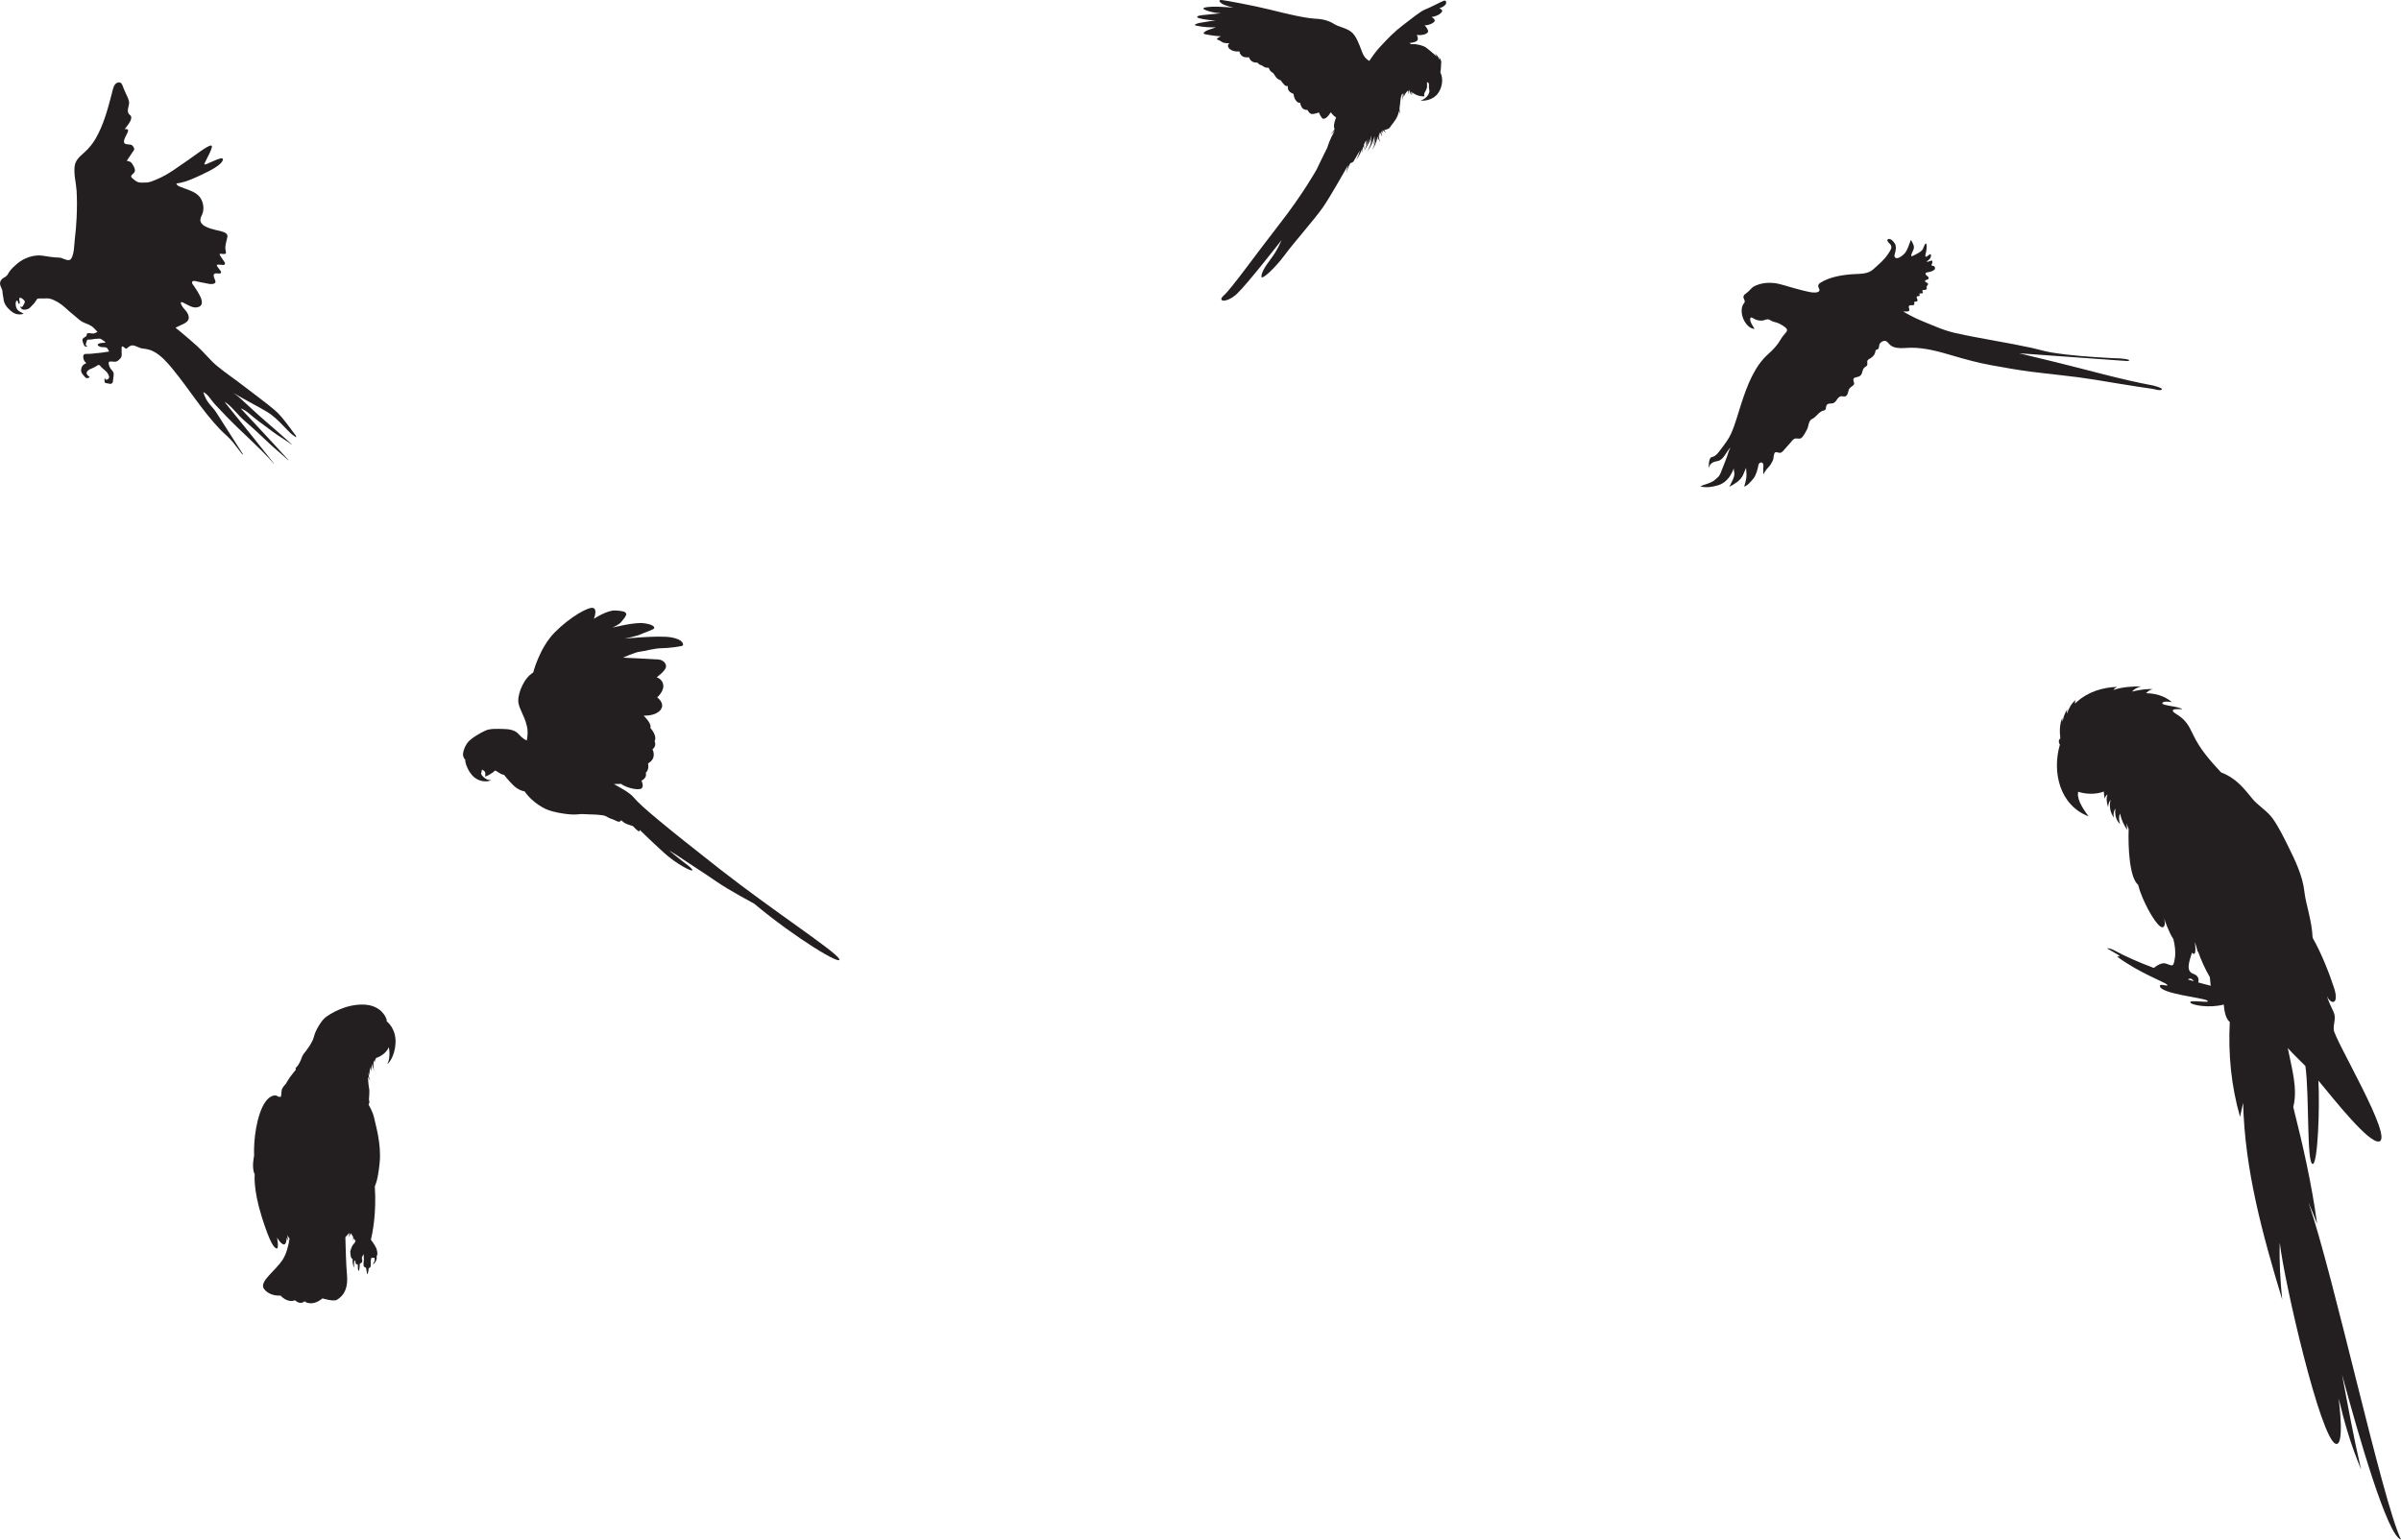
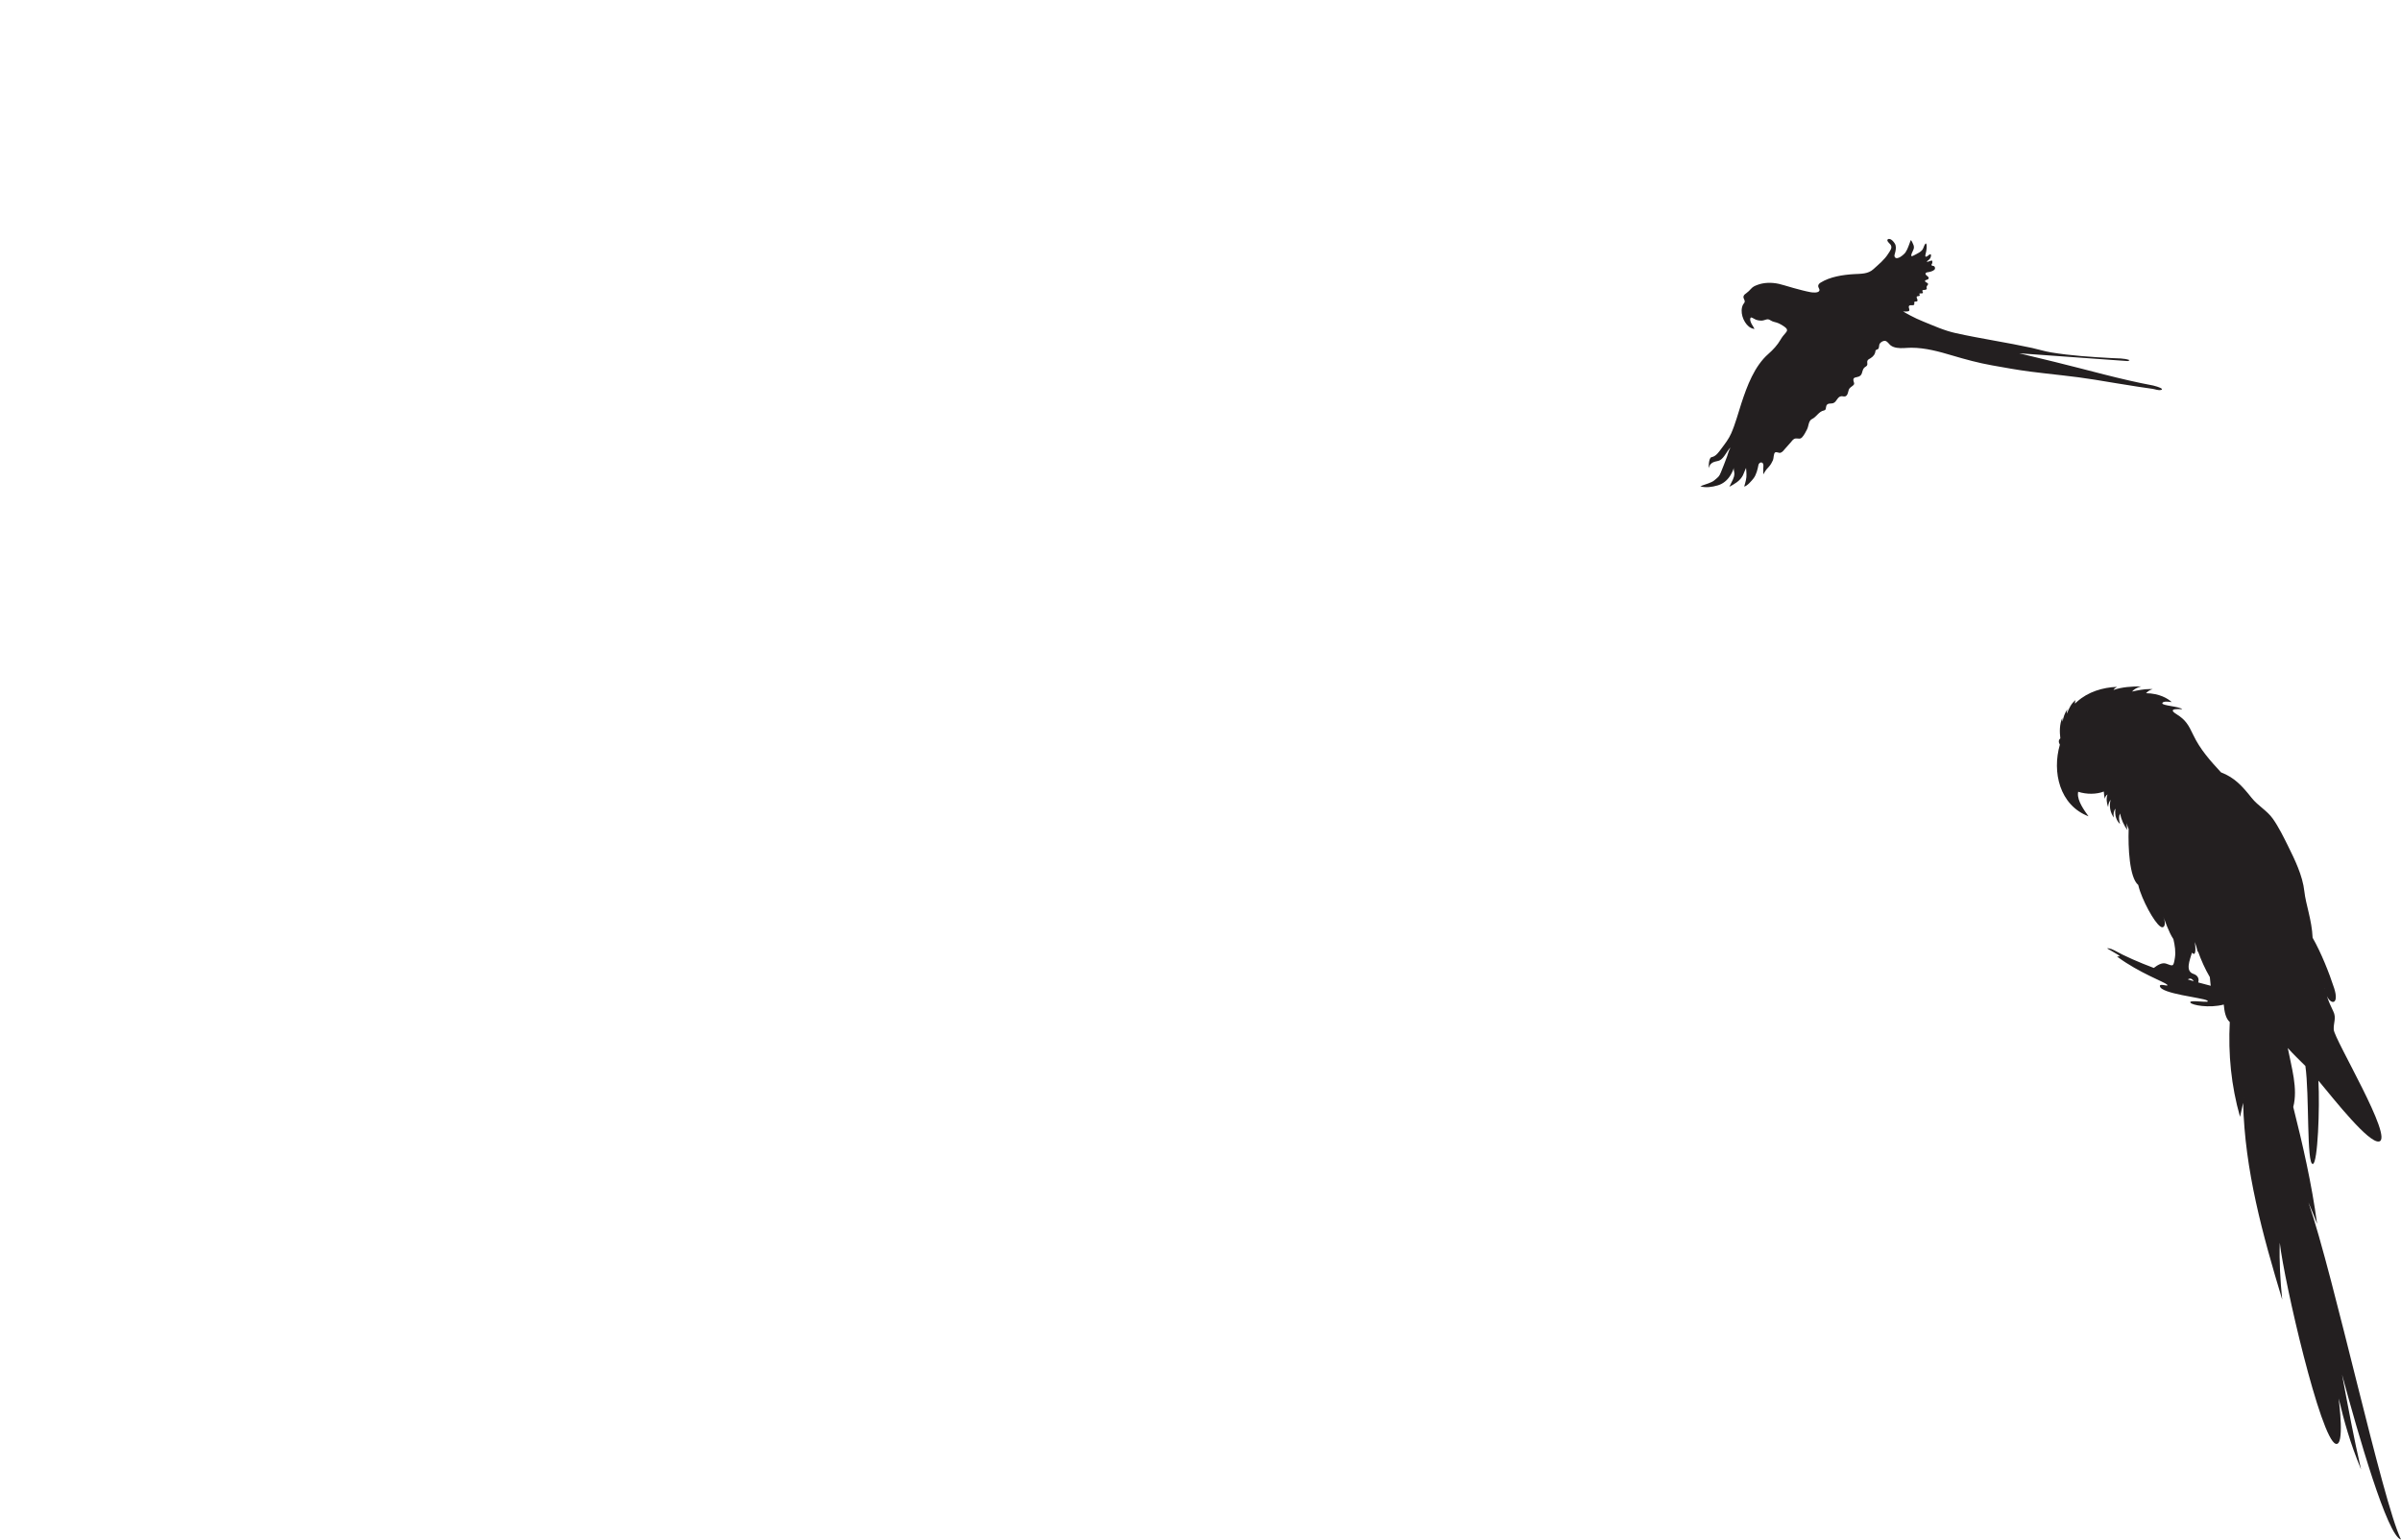
<svg xmlns="http://www.w3.org/2000/svg" version="1.1" id="Vrstva_1" x="0px" y="0px" width="2072.416px" height="1329.251px" viewBox="-696.386 -418.901 2072.416 1329.251" enable-background="new -696.386 -418.901 2072.416 1329.251" xml:space="preserve">
  <path fill="#231F20" stroke="#231F20" stroke-width="0.01" d="M1376.021,910.344c-15.895-32.463-57.923-227.307-79.851-291.013  c2.737,6.405,5.303,12.773,7.452,18.498c-4.757-35.332-12.512-68.741-20.59-100.947c4.2-15.907-1.576-34.327-4.72-50.912  c4.422,5.06,9.665,9.916,15.188,15.517c3.543,24.318,0.888,85.693,6.482,84.604c4.198-0.816,6.035-48.201,4.773-71.998  c14.83,17.957,43.303,53.917,52.22,52.599c13.422-1.988-38.511-88.184-38.997-96.599c-0.34-5.878,2.444-10.098-0.368-15.724  c-2.124-4.247-4.032-8.694-5.541-13.224c3.895,8.115,10.736,6.945,6.238-6.924c-4.252-13.107-11.259-30.721-18.559-43.445  c-0.654-15.428-5.908-28.694-7.125-40.026c-1.47-13.726-8.499-27.872-13.984-38.991c-3.802-7.705-8.168-16.555-13.113-23.605  c-5.131-7.318-12.784-11.077-18.451-18.206c-8.169-10.28-14.805-17.568-26.391-21.975c-9.208-9.958-18.003-19.744-24.003-32.396  c-3.966-8.362-6.463-12.969-14.491-17.896c-5.851-3.59-2.546-4.357,1.407-4.357c1.24,0,2.543,0.075,3.65,0.163  c-2.452-2.521-17.64-3.112-17.227-5.182c0.223-1.113,1.884-1.423,3.672-1.423c1.799,0,3.726,0.315,4.451,0.443  c-3.223-3.083-10.645-7.563-22.197-7.702c1.752-1.75,3.432-2.941,5.813-3.501c-0.863-0.061-1.719-0.089-2.568-0.089  c-5.211,0-10.221,1.07-15.357,2.189c2.07-2.314,4.971-3.745,7.982-4.48c-8.01,0.042-16.313,0.431-23.947,3.08  c0.491-1.12,2.172-2.055,3.012-2.66c-12.207,0.396-25.068,4.338-34.299,12.665c-0.649,0.504-1.265,1.086-1.831,1.758  c-0.21-0.595-0.21-1.54,0.491-3.08c-3.781,2.8-5.883,7.353-7.528,11.692c-0.175-1.049-0.175-2.03,0.315-3.675  c-2.236,3.21-3.479,6.875-4.096,10.713c-0.106-1.051-0.211-2.101-0.314-3.15c-2.322,5.439-2.334,11.641-1.635,17.44  c-1.451,1.388-1.801,3.138-0.402,5.549c-6.822,23.633-0.271,52.217,24.723,61.839c-3.631-5.016-9.575-13.211-9.104-19.748  c0.037-0.497,0.096-0.978,0.174-1.446c7.303,2.385,15.906,2.266,22.152-0.191c0.107,2.319,0.416,4.524,0.852,6.329  c0.279-1.68,1.073-3.056,2.31-3.815c-1.19,3.746-0.771,6.825,0.525,10.922c0.245-3.465,1.225-5.007,2.188-6.339  c-1.413,5.294-0.469,10.856,2.748,15.372c-0.561-3.047-0.141-5.777,1.4-7.667c-0.84,5.811,0.911,10.433,3.955,13.232  c-1.084-3.64-1.084-6.439,0-9.136c1.059,5.198,3.261,10.282,6.514,14.495c-0.568-1.715-0.77-3.791-0.731-6.111  c0.405,1.809,0.952,3.545,1.678,5.162c-0.552,15.676,0.63,41.935,8.269,48.218c0.424,1.765,0.896,3.517,1.498,5.245  c4.863,13.979,15.35,31.727,19.43,31.298c1.995-0.209,3.045-3.569,0.592-9.47c1.444,3.475,4.783,13.762,8.817,19.658  c1.305,5.475,2.127,11.094,1.304,16.174c-1.323,8.158-1.55,7.139-7.589,5.016c-3.424-1.203-7.404,1.233-10.615,3.727  c-12.872-4.838-24.928-10.092-34.206-15.253c-3.104-1.728-7.063-2.188-5.672-1.366c2.837,1.683,6.092,3.431,8.822,5.147  c4.496,2.823-2.246,0.479-0.012,2.12c18.398,13.523,40.469,21.639,42.427,23.656c2.433,2.511-6.39-1.41-6.109,1.391  c0.655,6.553,36.489,9.937,40.61,12.323c5.323,3.082-16.357-1.188-14.282,1.962c1.368,2.079,15.924,4.991,28.812,1.633  c0.509,6.031,1.642,12.049,5.181,15.107c-1.401,27.867,1.172,54.815,8.859,81.847c0.888-4.033,1.778-8.064,2.663-12.096  c1.476,58.47,16.671,113.131,33.745,169.921c-1.68-16.807-2.658-32.769-2.1-49.154c3.78,33.611,35.232,169.723,48.314,173.647  c7.918,2.376,2.779-36.375,2.521-39.211c4.853,20.101,9.521,37.53,19.324,61.338c-6.146-26.479-11.222-54.052-16.425-81.91  C1339.097,819.596,1364.321,907.591,1376.021,910.344z M1310.195,435.1c-0.049-0.163-0.099-0.328-0.149-0.489  c0.006-0.086,0.015-0.173,0.017-0.258C1310.101,434.607,1310.15,434.852,1310.195,435.1z M1196.105,427  c0.426,0.412,0.728,0.83,0.976,1.246c-1.68-0.486-3.37-0.985-5.076-1.502C1193.314,425.945,1194.647,425.587,1196.105,427z   M1193.761,432.813c-0.288-0.168-0.592-0.326-0.889-0.493C1193.17,432.486,1193.473,432.645,1193.761,432.813z M1201.004,429.363  c0.881-3.035-0.109-6.053-4.162-7.402c-7.231-2.41-3.139-11.725-1.249-18.337c3.77,4.12,3.131-4.378,2.502-9.19  c0.429,1.375,0.868,2.734,1.319,4.082c0.403,1.584,0.805,3.166,1.207,4.749c0.032-0.341,0.054-0.681,0.083-1.021  c2.846,7.969,6.169,15.458,10.318,22.494c0.183,2.5,0.437,4.995,0.746,7.484C1208.308,431.357,1204.703,430.401,1201.004,429.363z   M1240.744,528.877c0.006,0.04,0.011,0.08,0.014,0.123c-0.008-0.016-0.02-0.03-0.031-0.045  C1240.732,528.929,1240.738,528.905,1240.744,528.877z" />
-   <path fill="#231F20" stroke="#231F20" stroke-width="0.01" d="M334.818-397.273c0-0.392,1.57-1.307,4.053-1.83  c2.485-0.523,14.119-2.223,14.119-2.223c-7.189,0-15.164-1.699-15.817-2.484c-0.653-0.784,0.262-1.569,3.661-1.96  c3.398-0.393,16.732-1.701,16.732-1.701c-8.497-0.262-15.166-3.268-15.295-3.92c-0.131-0.653,1.045-1.438,7.32-1.701  c6.273-0.261,18.693,0.785,18.693,0.785s-7.32-1.7-9.936-3.398c-2.612-1.7-3.268-3.53,0.131-3.138s27.062,4.706,40.656,8.104  c13.597,3.398,30.853,7.583,39.742,7.975c8.889,0.392,13.334,2.745,16.993,4.967c3.661,2.223,9.413,2.876,13.858,6.275  c4.443,3.398,6.668,9.934,9.673,17.778c1.63,4.249,4.136,6.378,6.095,7.447c2.334-3.521,5.58-8.066,9.069-11.891  c6.798-7.452,13.467-14.12,20.132-19.086c6.668-4.968,14.772-11.896,19.348-13.595c4.575-1.702,13.465-6.668,15.949-7.453  c2.484-0.784,3.921,4.184-4.053,6.537c0,0,2.092,0.784,2.485,2.091c0.392,1.307-3.269,4.706-9.152,5.49c0,0,2.353,1.177,2.745,2.876  c0.393,1.7-4.574,4.314-8.758,4.314c0,0,2.484,2.353,3.006,4.835c0.524,2.486-5.36,4.185-9.805,3.4c0,0,1.438,2.354,0.784,4.314  c-0.653,1.961-5.752,2.615-7.318,2.745c0,0,1.263,0.207,1.569,1.038c0.466-0.064,0.908-0.112,1.304-0.123  c4.705-0.132,9.933,1.568,11.765,3.006c1.244,0.977,5.969,4.72,9.245,7.802c-0.42-1.064-1.021-2.037-1.945-2.786  c1.843,0.923,2.983,2.709,3.808,4.647c0.25,0.271,0.48,0.532,0.672,0.769c-0.117-0.872-0.379-1.731-0.841-2.689  c1.175,1.554,2.722,4.103,1.954,6.226c0.135,3.184-0.604,7.471-0.604,7.471c2.877,5.229,1.828,14.511-3.662,19.869  c-5.49,5.36-13.334,4.446-13.334,4.446c6.665-2.484,7.975-7.45,7.453-9.149c-0.525-1.7-0.131-4.969-0.393-5.623  c-0.262-0.652-1.569-1.305-1.569-1.305s0,2.875,0,4.313c0,1.438-1.699,4.184-2.223,5.23c-0.523,1.046,0,2.875,0,2.875  c-4.715,0.144-8.054-1.545-10.119-3.108c-0.006,0.724,0.021,1.445,0.116,2.16c-0.301-0.846-0.508-1.715-0.666-2.598  c-0.23-0.193-0.447-0.383-0.639-0.561c-0.184,1.029-0.219,2.101,0,3.165c-0.877-1.333-1.314-2.938-1.461-4.628l-0.185,0.1  c-0.319,1.182-0.536,2.393-0.572,3.631c-0.247-1.01-0.368-2.046-0.409-3.091l-0.906,0.496c-1.281,1.424-2.427,3.058-2.998,4.964  c-0.035-1.204,0.159-2.405,0.494-3.589l-0.143,0.077c-0.779,2.265-1.299,4.605-1.397,7.03c-0.191-2.166-0.038-4.318,0.339-6.447  l-0.802,0.439c0,0-0.774,1.362-1.24,4.246l0.092,0.016c-0.089,0.384-0.17,0.775-0.251,1.165c-0.014,0.108-0.026,0.213-0.037,0.325  c-0.207,2.071-0.383,4.324-0.748,6.625c0.02,1.63,0.221,3.257,0.68,4.852c-0.441-0.89-0.789-1.815-1.074-2.763  c-0.3,1.374-0.678,2.749-1.211,4.098c-1.699,4.315-4.837,7.321-6.797,10.328c-0.697,1.067-2.588,1.657-4.897,2.167  c0.454,0.801,1.114,1.55,1.915,2.103c-1.03-0.377-2.086-0.993-2.906-1.892c-0.146,0.03-0.289,0.06-0.437,0.09  c0.036,0.626,0.223,1.51,0.624,2.061c-0.404-0.393-1.115-0.714-1.654-1.245c0.064,1.592,0.322,3.186,0.992,4.662  c-0.936-1.201-1.56-2.609-2.014-4.093c-0.083,0.574-0.112,1.162-0.054,1.75c-0.188-0.411-0.353-0.844-0.481-1.294  c-0.119,1.07-0.147,2.164-0.043,3.254c-0.201-0.43-0.38-0.871-0.538-1.322c-0.095,2.154,0.31,4.384,1.56,6.275  c-1.25-1.277-2.066-2.902-2.54-4.67c-0.089,0.423-0.171,0.849-0.274,1.269c0.143,0.441,0.301,0.879,0.48,1.31  c-0.203-0.281-0.394-0.576-0.582-0.872c-0.902,3.521-2.264,6.88-4.388,9.835c1.875-3.423,2.769-7.185,3.163-10.987  c-0.415,2.481-1.158,4.875-2.39,7.049c0.884-2.235,1.271-4.587,1.348-6.935c-0.053,0.091-0.102,0.185-0.157,0.275  c0.059-0.155,0.107-0.315,0.164-0.47c0.008-0.3,0.019-0.599,0.017-0.899c-1.374,4.785-3.324,9.36-6.329,13.273  c2.029-3.448,3.285-7.234,4.086-11.089c-0.557,1.422-1.25,2.779-2.123,4.026c0.986-2.141,1.488-4.424,1.651-6.705  c-1.304,4.962-3.655,9.417-6.621,13.376c2.052-3.655,3.554-7.664,4.312-11.676c-0.643,2.558-1.533,5.03-3.018,7.222  c0.736-1.484,1.219-3.044,1.548-4.637c-0.463,1.262-0.889,2.539-1.263,3.834c0.133-1.387,0.327-2.768,0.561-4.145  c-0.262,0.398-0.527,0.806-0.799,1.229c-0.398,0.772-0.775,1.56-1.116,2.361c-0.076,1.482-0.051,2.989,0.049,4.453  c-0.252-0.919-0.487-1.843-0.69-2.777c-0.636,1.819-1.062,3.703-1.14,5.659c-0.116-1.017-0.131-2.033-0.076-3.047  c-1.077,3.399-3.01,6.385-4.901,9.234c1.295-2.521,2.472-5.353,3.141-8.15c-2.703,4.564-4.995,8.617-5.424,9.289  c-0.549,0.866-1.855,1.351-2.809,1.602c-1.51,2.811-2.775,5.748-3.523,8.866c0.264-2.469,0.848-4.875,1.623-7.233  c-3.17,5.641-15.208,26.933-21.307,35.853c-7.059,10.326-24.836,30.197-33.332,41.7c-8.498,11.504-19.873,21.833-20.135,18.957  c-0.261-2.877,2.223-7.843,8.105-15.557c5.885-7.713,9.152-16.079,9.152-16.079s-29.415,37.779-38.304,46.146  c-8.89,8.366-17.909,7.189-11.374,1.438c6.537-5.753,28.106-36.081,48.107-61.704c20.002-25.623,31.768-46.669,31.768-46.669  c3.529-7.582,9.282-18.957,9.282-18.957c2.458-8.042,5.766-13.492,6.678-14.914c-1.084,1.185-2.267,2.259-3.492,3.202  c1.229-1.401,2.31-2.891,3.204-4.459c-0.955-2.036-0.699-5.322,1.281-10.068c-2.857-1.74-4.533-4.481-4.533-4.481  c-3.138,4.837-4.967,5.623-6.535,5.623c-1.57,0-3.79-5.492-3.79-5.492s-5.101,2.092-6.931,1.177c-1.83-0.917-2.876-3.27-2.876-3.27  s-3.269,0.132-4.706-1.959c-1.438-2.092-1.698-4.314-1.698-4.314s-1.7,0.653-3.661-1.961c-1.961-2.614-1.961-5.621-1.961-5.621  s-3.006-1.047-4.184-2.876c-1.176-1.831-0.783-4.052-0.783-4.052s-1.438,0.784-3.139-1.046c-1.699-1.83-3.136-3.923-3.136-3.923  s-2.354-0.391-4.054-2.745c-1.697-2.353-1.83-3.269-3.66-4.313c-1.831-1.045-2.483-3.66-2.483-3.66s-1.308,0.13-2.877-0.263  c-1.567-0.391-3.006-2.091-4.054-2.091c-1.044,0-2.873-2.091-2.873-2.091c-6.146,0.392-7.191-4.576-7.191-4.576  c-3.396,0.132-5.098,0-6.798-1.83c-1.698-1.83-1.437-3.267-1.437-3.267s-3.27,0.392-5.621-0.524  c-2.354-0.916-3.922-1.961-4.314-3.79c-0.392-1.832,1.307-2.748,1.307-2.748s-4.969,0.262-6.667-1.175  c-1.7-1.438-4.183-1.7-4.183-2.484c0-0.784,3.398-2.354,3.398-2.354s-4.314-0.13-7.975-0.783c-3.66-0.654-7.189-0.916-6.929-1.83  c0.263-0.916,1.698-2.093,4.183-2.877s6.406-2.222,6.406-2.222C342.532-395.052,334.818-396.882,334.818-397.273z" />
-   <path fill="#231F20" stroke="#231F20" stroke-width="0.01" d="M-117.071,131.396c-11.052-1.873-40.189,1.128-40.189,1.128  s10.665-2.218,13.786-3.701c3.122-1.485,10.687-3.893,11.64-5.11c0.953-1.219-1.132-3.659-9.292-4.559  c-8.161-0.897-26.639,3.874-26.639,3.874s5.747-2.68,7.299-4.579c1.553-1.899,5.401-6.131,4.535-7.619  c-0.866-1.489-1.938-2.194-9.17-2.636s-18.709,7.23-18.709,7.23s3.357-7.93-0.464-9.363c-3.822-1.427-20.094,7.705-33.273,21.017  c-13.18,13.311-18.641,34.753-18.641,34.753c-8.187,4.762-12.894,17.796-12.881,24.097c0.013,6.303,5.151,12.28,7.432,21.913  c1.115,4.702,0.68,9.187-0.055,12.555c-3.456-1.224-5.859-4.354-7.966-6.34c-2.653-2.502-6.951-3.451-11.949-3.538  c-4.998-0.09-11.41-0.557-15.705,1.34c-4.29,1.896-12.577,6.717-15.313,10.257c-2.736,3.539-4.497,8.759-4.041,11.343  c0.453,2.583,1.842,3.424,1.842,3.424c-0.387,2.172,2.651,12.544,9.705,16.683c7.053,4.141,12.782,1.107,12.782,1.107  c-5.383,0.284-8.292-4.467-8.554-4.917c-0.26-0.447-0.063-1.909,0.188-2.506c0.252-0.597,0.17-0.999,0.17-0.999l0.208-0.632  c0,0,2.287,0.886,2.726,2.4c0.438,1.517-0.114,3.609-0.114,3.609c5.54-1.894,8.67-5.267,8.67-5.267s2.122,0.983,4.004,2.32  c1.887,1.339,3.692,1.397,3.692,1.397s4.483,5.803,8.762,9.735c4.281,3.931,9.127,4.654,9.127,4.654s4.689,7.679,15.272,13.698  c5.358,3.045,11.641,4.426,17.679,5.343c4.66,0.707,9.246,1.202,13.901,0.636c1.702-0.209,3.341-0.223,5.054-0.082  c4.404,0.356,8.742,0.135,13.148,0.714c1.594,0.209,3.268,0.266,4.741,0.969c1.253,0.599,2.354,1.389,3.665,1.888  c1.282,0.484,2.568,0.916,3.833,1.451c1.186,0.502,2.789,1.513,4.117,1.533c1.118,0.014,1.888-1.322,1.888-1.322  s1.101,1.132,2.628,2.235c1.529,1.104,7.381,2.793,7.381,2.793s4.787,5.187,5.517,4.538c0.733-0.647,0.347-1.308,0.347-1.308  s10.096,9.911,21.039,19.843c10.94,9.933,23.836,16.316,24.43,15.17c0.595-1.15-4.292-4.621-8.264-7.701  c-3.975-3.084-11.852-9.52-11.852-9.52s6.095,3.569,11.117,7.074s19.771,12.824,30.176,20.055  c10.406,7.229,32.238,18.883,32.238,18.883c36.219,30.297,76.855,54.481,73.336,47.672c-3.518-6.809-56.815-41.343-103.192-77.684  c-46.379-36.343-67.836-54.146-73.43-60.932c-4.461-5.41-11.699-8.726-17.818-12.369c3.78,0.069,6.117-0.164,6.117-0.164  c4.727,3.559,15.036,5.866,17.619,4.031c2.586-1.836,0.091-6.695,0.091-6.695c5.356-2.784,3.687-6.792,3.687-6.792  c3.394-3.305,1.933-8.099,1.933-8.099c8.188-4.763,3.858-12.207,3.858-12.207c3.929-2.95,1.867-7.064,1.867-7.064  c2.527-4.792-3.685-11.473-3.685-11.473c1.431-3.821-5.814-10.566-5.814-10.566c11.715,0.16,16.27-5.146,16.026-8.99  c-0.244-3.844-4.29-6.802-4.29-6.802s5.729-4.995,5.261-10.366c-0.469-5.375-5.715-6.972-5.715-6.972s6.764-4.93,7.843-8.214  c1.078-3.284-1.976-6.821-6.501-7.178c-4.525-0.357-30.455-1.545-30.455-1.545s10.503-4.782,14.595-5.169  c4.092-0.387,12.547-2.982,18.849-2.993c6.302-0.014,17.007-1.592,17.999-2.168C-106.23,138.042-106.017,133.268-117.071,131.396z" />
-   <path fill="#231F20" stroke="#231F20" stroke-width="0.01" d="M-477.036,578.889c0,0-1.05-18.731,4.901-36.414  c5.953-17.68,14.355-15.931,15.057-15.056c0.7,0.876,3.15,0.7,3.15,0.7l0.352-2.275c0,0,0-1.226,0.35-3.502  c0.35-2.275,3.676-5.601,3.676-5.601s1.751-3.15,3.327-5.427c1.575-2.277,5.252-6.653,5.252-6.653s-1.052-0.874,0.699-2.449  s3.677-6.129,3.677-6.129s0.875-3.325,2.627-5.427c1.75-2.103,7.525-9.629,8.576-14.53c1.05-4.901,6.302-13.829,9.979-16.632  c3.677-2.801,16.807-11.377,32.561-11.027c15.757,0.351,19.607,11.554,19.607,11.554c0.701,0.875,0.701,2.977,0.701,2.977  s8.404,6.128,7.527,19.079c-0.875,12.955-7.002,17.859-7.002,17.859c3.15-6.653,1.227-14.706,1.227-14.706  c-2.59,6.474-9.964,9.056-11.063,9.408c-0.682,1.327-1.144,2.866-1.306,4.419c-0.133-0.768-0.203-1.555-0.212-2.352  c-0.164,0.25-0.337,0.519-0.513,0.79c-0.339,2.62-0.274,5.37,0.37,8.021c-0.83-1.795-1.382-3.713-1.706-5.697  c-0.464,2-0.663,4.128-0.566,6.233c-0.333-1.22-0.577-2.47-0.72-3.741c-0.135,0.377-0.218,0.707-0.218,0.952  c0,0.721-0.271,1.47-0.618,2.212c-0.081,1.524,0.002,3.158,0.154,4.601c-0.283-1.048-0.624-2.061-0.907-3.101  c-0.034,0.069-0.063,0.138-0.098,0.204c-0.192,2.497,0.253,4.88,1.521,7.251c-0.83-1.065-1.605-2.383-2.165-3.795  c0.098,2.998,0.638,8.607,1.063,10.309c0.523,2.102-0.176,9.627-0.176,9.627c1.051,2.627-0.352,4.205-0.352,4.205  s3.853,6.3,4.902,11.727c1.051,5.427,6.304,22.058,4.727,38.339c-1.574,16.282-4.201,20.482-4.201,20.482  c1.532,23.24-1.913,40.16-3.391,46.13c1.645,2.173,4.525,6.243,5.143,8.84c0.71,2.98,0.614,4.349-0.195,5.414  c0.135,1.054,0.162,2.354-0.259,3.374c-0.845,2.056-2.298,3.505-2.72,3.625c-0.422,0.121,0.06-0.483,0.24-0.966  c0.165-0.434,1.676-1.936,0.863-4.716c-1.221,0.306-2.482-0.08-2.482-0.08s-0.699,1.051-0.699,3.677s0.351,4.376-1.226,5.252  c-0.169,0.092-0.356,0.157-0.552,0.201c-0.197,2.689-0.783,5.269-1.223,5.215c0,0-0.82-3.164-1.025-5.462  c-1.033-0.389-1.92-1.07-2.102-1.704c-0.352-1.226,0.175-4.728,0.175-5.254c0-0.524-0.175-4.901-0.175-4.901  s-1.576,2.276-1.576,3.326c0,1.051,1.4,3.504-1.049,4.553c-0.215,0.092-0.424,0.178-0.632,0.261  c-0.095,2.543-0.433,6.075-1.048,6.28c-0.611,0.204-0.756-3.131-0.805-5.698c-1.148,0.204-1.893-0.13-1.893-1.544  c0-0.979-0.393-1.536-0.936-1.953c-0.26,1.235-0.529,2.634-0.416,3.817c0.182,1.875,0.363,2.114,0.182,2.234  c-0.182,0.122-1.631-2.658-1.329-6.345c0.018-0.219,0.041-0.414,0.067-0.594c-0.319-0.188-0.627-0.394-0.895-0.661  c-1.225-1.225-1.225-6.127-1.225-6.127s1.225-4.727,2.625-5.951c0.754-0.659,1.453-1.873,1.941-2.854  c-0.264-0.343-0.508-0.727-0.716-1.171c-0.2-0.429-0.432-0.87-0.671-1.313c-0.157,0.84-0.428,1.648-0.848,2.387  c0.365-1.296,0.338-2.6,0.039-3.809c-0.693-1.162-1.396-2.236-1.888-2.963c-0.48,1.193-1.024,2.342-1.649,3.445  c0.23-1.25,0.364-2.514,0.421-3.762c-0.702,0.787-1.995,2.211-3.497,3.772c0.194,8.748,0.622,23.521,1.439,33.227  c1.226,14.529-5.951,19.083-8.753,20.832c-2.801,1.75-12.43-1.225-12.43-1.225s-4.55,4.025-9.276,4.202  c-4.727,0.173-6.128-1.752-6.128-1.752s-1.401,1.575-3.851,1.4c-2.451-0.173-4.553-2.275-4.553-2.275s-2.275,1.399-6.128,0.175  c-3.851-1.224-6.302-4.201-6.302-4.201s-8.753,1.05-14.006-5.428c-5.251-6.477,9.804-15.754,16.107-25.909  c3.172-5.109,4.834-12.128,5.706-17.837c-0.983-1.229-1.644-2.31-2.012-2.978c0.214,1.782,0.558,3.548,1.259,5.198  c-0.664-0.889-1.207-1.858-1.679-2.865c-0.163,2.569-0.702,5.809-2.399,5.703c-2.801-0.174-5.953-5.951-5.953-5.951  s1.751,9.452-0.175,9.452s-5.602-3.501-13.129-27.661c-7.528-24.156-5.953-36.412-5.953-36.412  C-479.487,589.567-477.036,578.889-477.036,578.889z" />
  <path fill="#231F20" stroke="#231F20" stroke-width="0.01" d="M1169.478-83.277c-1.217-1.143-6.344-2.568-7.213-2.73  c-28.557-5.292-56.813-13.541-85.036-20.401c-7.984-1.943-15.972-3.881-23.961-5.808c-2.263-0.546-4.525-1.096-6.79-1.643  l93.667,6.713c0,0,2.238-0.639,1.279-0.959c-4.723-1.564-9.851-1.333-14.757-1.599c-17.524-0.952-35.487-2.072-52.805-4.951  c-5.468-0.908-10.736-2.617-16.142-3.797c-21.836-4.767-43.982-7.966-65.81-12.772c-10.115-2.228-19.102-6.338-28.624-10.235  c-3.654-1.492-7.235-3.12-10.708-5.001c-1.469-0.794-2.932-1.599-4.4-2.393c-0.421-0.229-1.571-1.158-2.081-1.128  c1.051-0.062,4.865,0.392,5.402-0.637c0.635-1.212-0.652-2.596-0.229-3.814c0.453-1.305,2.029-0.896,3.073-0.926  c0.517-0.014,1.115-0.034,1.441-0.501c0.618-0.884-0.63-2.627,1.058-2.684c0.738-0.025,1.533,0.141,1.824-0.691  c0.297-0.854-0.637-2.105-0.697-2.98c-0.084-1.279,1.519-0.813,2.231-1.146c1.377-0.644-0.947-2.184,0.766-2.228  c1.442-0.038,3.166,0.303,2.089-1.655c-0.856-1.553,1.463-1.252,2.327-1.435c0.56-0.118,1.182-0.316,1.334-0.907  c0.103-0.408-0.236-0.948-0.213-1.379c0.039-0.667,0.409-1.161,0.837-1.646c1.925-2.178-2.166-2.143-2.131-3.695  c0.023-1.019,2.126-0.941,2.707-1.6c1.442-1.642-1.011-2.574-1.807-3.559c-1.262-1.563,0.047-2.27,1.533-2.419  c1.695-0.17,4.416-0.918,5.649-2.136c0.668-0.662,0.685-1.747,0.209-2.545c-0.564-0.947-1.434-0.567-2.247-0.983  c-1.113-0.569-0.124-1.34,0.188-2.153c0.179-0.463,0.224-2.001-0.354-2.239c-0.275-0.112-1.156,0.282-1.431,0.359  c-0.344,0.094-2.64,1.064-2.864,0.64c-0.195-0.366,1.262-1.285,1.455-1.43c1.334-0.89,2.399-2.867,2.071-4.502  c-0.435-2.174-4.079,3.164-4.846,1.182c-0.29-0.749,0.892-3.49,1.136-7.062c0.142-2.068-0.081-7.795-3.002,0.262  c-1.079,2.976-5.735,4.839-8.432,6.284c-2.626,1.407-1.985-0.574-1.267-2.298c1.03-2.472,2.319-3.969,1.37-6.778  c-0.144-0.421-2.063-5.096-2.471-4.078c-1.394,3.477-2.35,7.202-4.458,10.347c-1.106,1.65-7.434,7.425-9.344,3.875  c-0.527-0.983,0.067-2.402,0.318-3.374c0.556-2.152,1.023-4.563,0.406-6.779c-0.498-1.787-4.104-6.556-6.568-5.018  c-1.789,1.117,1.738,3.827,2.294,4.639c1.873,2.74-0.451,5.32-1.908,7.659c-3.423,5.495-8.087,9.081-12.796,13.43  c-4.781,4.417-10.87,3.993-16.922,4.359c-9.483,0.573-20.502,2.227-28.727,7.311c-1.078,0.666-2.121,1.662-2.133,3.013  c-0.014,1.402,1.584,2.607,1.004,4.022c-0.866,2.108-5.976,1.562-7.634,1.248c-4.854-0.918-9.699-2.271-14.47-3.552  c-2.75-0.738-5.488-1.526-8.201-2.39c-6.201-1.978-12.599-2.808-19.041-1.53c-1.283,0.255-2.563,0.615-3.937,1.123  c-2.571,0.948-4.011,1.576-5.852,3.602c-1.144,1.261-2.313,2.481-3.712,3.46c-1.017,0.713-2.277,1.583-2.582,2.872  c-0.387,1.628,1,2.802,1.065,4.361c0.046,1.101-0.998,1.815-1.476,2.746c-3.068,5.972,0.025,14.918,4.97,18.973  c1.35,1.109,3.154,1.916,4.911,2.075c0.165,0.015-2.008-3.487-2.187-3.771c-0.813-1.302-2.403-4.661-0.983-6.081  c0.353-0.35,2.25,0.704,2.675,0.985c1.879,1.251,4.625,1.798,6.853,1.66c2.906-0.182,4.677-2.194,7.354-0.292  c2.076,1.476,4.695,1.55,6.963,2.578c1.8,0.816,3.58,1.831,5.174,3c2.143,1.571,3.131,2.938,1.196,5.109  c-1.688,1.891-3.375,3.963-4.624,6.174c-2.515,4.449-6.542,8.78-10.389,12.147c-12.139,10.626-18.443,27.759-23.365,42.729  c-2.852,8.678-5.109,17.612-8.807,25.992c-2.145,4.857-5.235,8.806-8.395,13.025c-2.17,2.9-4.635,6.764-8.507,7.448  c-2.718,0.479-2.517,9.545-2.517,9.545c1.764-6.646,6.91-5.321,9.766-6.916c3.752-2.094,5.939-8.024,9.057-10.947  c-1.732,3.214-2.055,5.234-2.945,7.712c-1.662,4.627-3.531,9.254-5.371,13.814c-1.484,3.683-2.232,3.933-5.758,6.917  c-2.17,1.833-7.428,3.318-10.107,4.277c-0.4,0.144-1.546,0.853-1.873,0.853c4.928,1.244,9.867,0.646,15.127-0.899  c4.387-1.287,8-4.252,10.487-8.05c1.384-2.113,2.604-4.605,3.315-7.037c-0.367,1.254,0.527,3.614,0.486,5.022  c-0.055,1.789-0.492,3.379-1.241,4.996c-0.979,2.115-2.061,4.19-3.081,6.286c2.225-1.218,4.539-2.465,6.563-3.997  c2.258-1.715,3.855-3.46,5.143-5.929c0.679-1.299,2.035-5.153,2.681-6.379c0,0,0.575,4.888,0.304,8.007  c-0.308,3.537-1.943,7.939-1.899,8.137c2.659-0.514,6.592-5.162,8.138-7.188c2.275-2.982,3.521-7.847,4.168-11.513  c0.226-1.281,1.666-2.588,2.994-2.023c1.789,0.764,1.23,3.34,1.175,4.844c-0.067,1.757-0.014,3.626-0.014,5.331  c2.661-4.504,3.505-5.117,4.696-6.404c1.594-1.721,2.709-3.684,3.668-5.844c0.694-1.565,0.502-5.662,1.81-6.639  c1.219-0.908,3.329,0.716,4.759,0.223c1.723-0.592,2.859-2.268,4.015-3.607c1.579-1.831,3.22-3.606,4.817-5.423  c1.323-1.504,2.191-3.184,4.393-3.308c2.131-0.122,3.623,0.843,5.339-0.978c1.78-1.888,3.038-4.545,4.257-6.824  c1.508-2.822,1.18-7.521,4.379-9.011c3.869-1.802,5.746-6.487,10.182-7.348c2.249-0.439,1.51-2.548,2.162-4.133  c1.045-2.54,3.832-1.499,5.925-2.218c3.065-1.058,3.528-5.68,7.007-5.962c1.146-0.092,2.394,0.517,3.514,0.075  c1.931-0.764,2.243-3.571,2.773-5.29c0.735-2.388,2.438-2.739,4.056-4.309c1.365-1.322,0.331-2.414,0.068-3.993  c-0.533-3.207,2.653-2.589,4.69-3.464c2.048-0.878,2.5-2.24,3.005-4.262c0.308-1.238,0.808-2.479,1.71-3.411  c0.795-0.818,2.313-1.236,2.551-2.48c0.21-1.094-0.271-2.345,0.087-3.389c0.416-1.21,1.81-1.701,2.809-2.343  c2.418-1.554,3.941-3.487,4.194-6.435c0.055-0.631,1.458-1.054,1.927-1.264c1.655-0.74,0.715-3.587,1.933-5.06  c0.98-1.186,2.596-2.242,4.191-2.186c2.129,0.075,3.484,2.731,4.981,3.881c1.563,1.205,3.417,1.783,5.326,2.109  c4.166,0.711,8.392-0.038,12.575-0.038c12.086,0,23.867,3.284,35.366,6.703c11.363,3.375,22.657,6.436,34.341,8.517  c10.819,1.928,21.636,3.919,32.535,5.337c18.734,2.437,37.478,3.975,56.152,7.043c12.37,2.032,24.734,4.143,37.125,6.033  c4.203,0.641,8.412,1.244,12.625,1.845c2.081,0.296,4.98,1.47,7.063,1.025C1169.83-82.419,1169.958-82.826,1169.478-83.277z" />
-   <path fill="#231F20" stroke="#231F20" stroke-width="0.01" d="M-494.917-79.641c9.42,5.747,19.337,10.574,28.806,16.198  c5.456,3.24,9.963,7.758,14.354,12.284c2.127,2.193,4.217,4.43,6.441,6.526c1.195,1.125,2.918,2.189,4.461,3.323  c-0.048-0.403-0.051-0.811-0.01-1.214c-2.434-3.333-4.902-6.64-7.428-9.902c-3.438-4.439-6.707-8.771-11.012-12.422  c-8.401-7.127-17.552-13.571-26.237-20.365c-7.788-6.093-16.021-11.517-23.64-17.847c-6.145-5.108-10.998-11.564-16.928-16.908  c-4.971-4.483-10.049-8.83-15.207-13.095c-1.193-0.985-2.4-1.954-3.604-2.924c2.145-1.01,4.329-1.968,6.455-3.017  c3.761-1.853,6.264-3.867,4.413-8.493c-0.987-2.467-3.152-4.237-4.664-6.358c-0.938-1.313-3.217-5.385,0.188-3.872  c4.185,1.86,8.778,5.677,13.727,3.778c5.048-1.935,1.675-8.499-0.116-11.627c-1.184-2.068-2.524-4.044-3.824-6.042  c-0.598-0.919-2.479-2.729-1.758-3.989c0.818-1.427,4-0.276,5.176-0.039c3.271,0.659,6.557,1.212,9.813,1.935  c0,0,5.116,0.64,5.116-1.927c-0.023-1.796-2.98-5.646-0.809-6.918c1.35-0.789,3.303,0.148,4.738-0.279  c3.126-0.929-2.313-4.285-2.883-7.41c2.487-0.551,6.045,0.502,6.582-0.047c1.081-1.104,0.463-1.85-0.186-2.88  c-0.305-0.484-4.43-6.146-3.896-6.384c0.85-0.379,2.291-0.17,3.264-0.064c3.725,0.405,1.777-2.255,1.676-4.805  c-0.096-2.331,0.662-4.781,1.104-7.009c0.394-1.985,1.559-4.116-0.239-5.761c-2.058-1.881-6.657-2.517-9.351-3.19  c-5.116-1.278-11.51-3.197-12.789-7.033c-0.734-2.203,0.252-4.125,1.181-6.077c2.405-5.05,1.028-12.468-2.941-16.408  c-3.989-3.962-9.833-5.255-14.874-7.346c-1.545-0.641-3.925-1.269-4.314-3.181c2.615-0.403,5.352-0.996,7.877-1.819  c4.035-1.319,7.949-3.017,11.793-4.811c9.591-4.476,19.822-9.59,20.461-14.066c0.639-4.476-16.624,6.395-15.983,3.836  c0.638-2.558,8.95-15.984,5.754-15.984c-3.197,0-15.345,9.592-19.181,12.148c-9.014,6.009-17.326,12.804-27.438,16.95  c-3.266,1.339-6.41,2.977-10.015,2.882c-2.093-0.055-4.272,0.376-6.296-0.338c-1.883-0.664-3.561-2.081-5.038-3.386  c-2.842-2.51,1.133-3.254,2.077-5.708c0.768-2.002-0.756-4.295-1.68-5.982c-0.51-0.927-1.097-1.788-2.007-2.368  c-0.394-0.25-2.948-1.317-3.312-0.771c0,0,6.352-9.529,6.393-9.589c0.809-1.214-0.941-3.596-1.877-4.177  c-1.723-1.073-6.359-0.003-6.729-2.381c-0.402-2.588,1.537-5.142,2.525-7.399c0.367-0.838,1.171-2.21,0.927-3.19  c-0.307-1.228-2.024-0.864-2.944-0.863c1.326-1.279,2.277-2.942,3.375-4.421c1.236-1.667,2.287-3.518,2.379-5.636  c0.066-1.52-1.149-1.887-2-2.936c-2.225-2.745,0.064-6.538,0.11-9.583c0.04-2.574-1.596-5.57-2.659-7.882  c-1.111-2.412-2.146-4.749-3.045-7.244c-0.713-1.987-1.919-3.024-4.128-2.473c-3.532,0.882-4.323,6.595-5.087,9.526  c-3.434,13.187-7.075,26.988-13.976,38.872c-2.687,4.625-5.942,8.573-9.941,12.123c-3.79,3.364-7.562,6.479-8.192,11.863  c-0.832,7.106,1.301,14.178,1.719,21.246c0.451,7.667,0.361,15.408,0.012,23.077c-0.281,6.174-0.814,12.338-1.557,18.474  c-0.592,4.903-0.451,12.078-2.899,16.489c-2.241,4.035-7.173-0.555-10.767-0.556c-4.732,0-9.378-0.944-14.04-1.629  c-7.796-1.147-16.399,2.004-22.236,7.047c-2.273,1.966-4.495,3.968-6.305,6.386c-1.195,1.6-1.571,3.297-3.292,4.496  c-1.532,1.067-3.344,1.76-4.318,3.458c-2.215,3.85,1.47,6.492,1.47,10.182c0,1.553,0.706,3.955,0.847,5.789  c0.312,4.033,2.994,7.456,5.924,10c1.436,1.246,3.01,2.362,4.854,2.902c0.965,0.282,1.965,0.396,2.968,0.439  c0.744,0.032,2.885-0.094,3.541-0.689c-2.59-1.496-5.451-2.338-6.346-5.404c-0.332-1.133-0.579-2.403-0.473-3.587  c0.049-0.537,0.317-2.248,1.113-2.248c0.8,0,0.953,1.594,1.109,2.094c0.393,1.259,1.335,0.728,1.318-0.358  c-0.012-0.814-0.287-1.652-0.369-2.464c-0.037-0.364-0.125-0.954,0.027-1.306c0.693-1.588,4.691,1.695,4.691,2.881  c0,1.021-0.525,1.97-1.064,2.802c-0.347,0.536-0.627,1.337-1.161,1.717c-0.422,0.298-0.753,0.094-1.729-0.282  c0.203,1.209,1.138,2.076,1.869,2.461c1.252,0.656,3.427,0.211,4.796-0.3c1.249-0.466,2.162-1.463,3.031-2.433  c0.895-0.996,1.953-1.886,2.732-2.977c0.706-0.989,1.693-2.542,2.118-3.107c0.361-0.482,0.932-0.495,1.493-0.531  c1.673-0.106,3.346-0.051,5.021-0.054c1.514-0.002,3.074-0.183,4.558,0.209c4.634,1.223,9.6,4.4,13.085,7.624  c2.492,2.304,5.01,4.542,7.682,6.637c2.395,1.877,4.529,4.223,7.213,5.703c2.61,1.437,5.736,2.106,8.17,3.862  c1.826,1.318,3.501,3.341,4.973,4.891c-0.698,0.21-2.032,0.946-2.316,1.054c-1.44,0.549-2.246,0.239-3.732,0.111  c-0.799-0.069-2.61-0.376-3.146,0.452c-0.181,0.285-0.039,0.792-0.109,1.109c-0.434,1.933-3.727,1.974-3.727,4.132  c0,1.32,0.559,2.572,1.057,3.767c0.285,0.686,0.429,1.449,1.18,1.77c0.64,0.273,1.158,0.624,2.136-0.021  c-0.627-0.084-1.3-0.579-1.446-1.22c-0.184-0.813,0.475-2.086,0.671-2.924c0.496-2.118,1.296-1.641,3.104-1.613  c0.44,0.006,0.935-0.146,1.366-0.215c2.169-0.345,4.413-0.674,6.613-0.648c1.274,0.015,2.539,1.154,3.545,1.843  c0.354,0.241,1.526,0.824,1.516,1.332c-0.014,0.601-1.091,0.4-1.531,0.428c-0.918,0.059-5.172,0.282-5.041,1.883  c0.046,0.553,1.627,1.418,2.101,1.575c0.694,0.23,1.499,0.233,2.222,0.32c1.173,0.139,2.771-0.164,3.707,0.715  c0.798,0.751,1.275,2.121,1.82,3.076l-6.474,0.959l-9.351,0.959c-0.873,0-1.746,0.026-2.617,0.072  c-0.828,0.045-2.793-0.102-3.355,0.632c-1.113,1.453-0.322,4.658,0.735,5.92c0.243,0.291,1.243,1.085,1.173,1.493  c-0.057,0.334-0.789,0.5-1.077,0.621c-2.583,1.092-3.974,5.125-2.729,7.64c0.43,0.871,1.094,1.631,1.736,2.35  c0.754,0.844,1.279,1.692,2.407,2.256c0.563,0.283,1.759-0.07,2.885-0.843c-2.321-1.689-3.254-2.946-2.432-4.565  c0.726-1.429,2.364-2.154,3.769-2.752c1.248-0.531,2.488-1.091,3.672-1.76c0.802-0.453,1.896-1.532,2.875-1.392  c0.932,0.133,1.609,1.44,2.222,2.051c1.579,1.575,3.666,2.907,5.017,4.671c0.734,0.961,1.209,2.169,1.551,3.321  c0.333,1.119-0.838,2.817-2.879,2.678l-0.723-1.295c-0.684,0.73-0.324,2.271-0.263,3.053c0.116,1.44,1.784,1.208,2.952,1.467  c1.053,0.232,2.514,0.728,3.407-0.133c0.899-0.865,0.929-2.205,0.997-3.365c0.109-1.896,1.021-4.77-0.038-6.5  c-0.906-1.482-2.484-2.742-3.064-4.395c-0.351-1-0.776-2.063-0.794-3.139c-0.034-1.801,1.633-1.346,2.908-1.363  c1.124-0.015,2.662,0.321,3.737-0.009c1.437-0.446,3.417-2.402,4.174-3.676c0.749-1.26,0.367-3.324,0.392-4.744  c0.008-0.628-0.03-1.257-0.012-1.887c0.018-0.598-0.188-2.093,0.26-2.565c1.031-1.091,2.87,2.421,4.022,1.616  c1.897-1.324,3.155-2.939,5.595-2.663c2.941,0.331,5.247,2.378,8.303,2.676c3.332,0.326,6.35,0.957,9.348,2.512  c6.43,3.334,11.749,9.371,16.303,14.899c14.151,17.18,25.871,36.479,41.316,52.575c3.574,3.724,7.797,6.94,11.029,10.971  c2.693,3.363,5.184,6.882,7.859,10.256c0.285,0.047,0.555,0.116,0.805,0.206c-7.698-12.053-15.398-24.109-23.098-36.164  c-3.754-5.88-8.217-7.759-11.263-17.638c4.124,1.727,7.044,7.389,10.249,10.763c3.276,3.448,6.553,6.896,9.84,10.334  c13.174,13.769,28.133,26.225,40.717,40.572c0.008,0,0.016-0.001,0.023-0.001c0.076,0,0.147,0.01,0.223,0.012  c-14.894-18.682-28.961-36.366-42.744-53.259c5.238,2.538,11.223,11.154,17.233,16.27c7.459,6.348,14.562,13.097,21.667,19.834  c5.072,4.81,10.863,9.331,16.014,14.229c0.104-0.019,0.215-0.022,0.324-0.034c-16.932-18.744-30.813-33.323-41.15-44.536  c4.337,0.971,9.842,7.002,14.624,10.387c5.665,4.009,11.052,8.399,16.761,12.342c4.027,2.782,8.326,5.243,12.253,8.184  c0.091-0.035,0.182-0.073,0.277-0.103c-12.737-11.667-26.204-22.531-38.731-34.441C-487.028-73.293-490.725-76.792-494.917-79.641z" />
</svg>